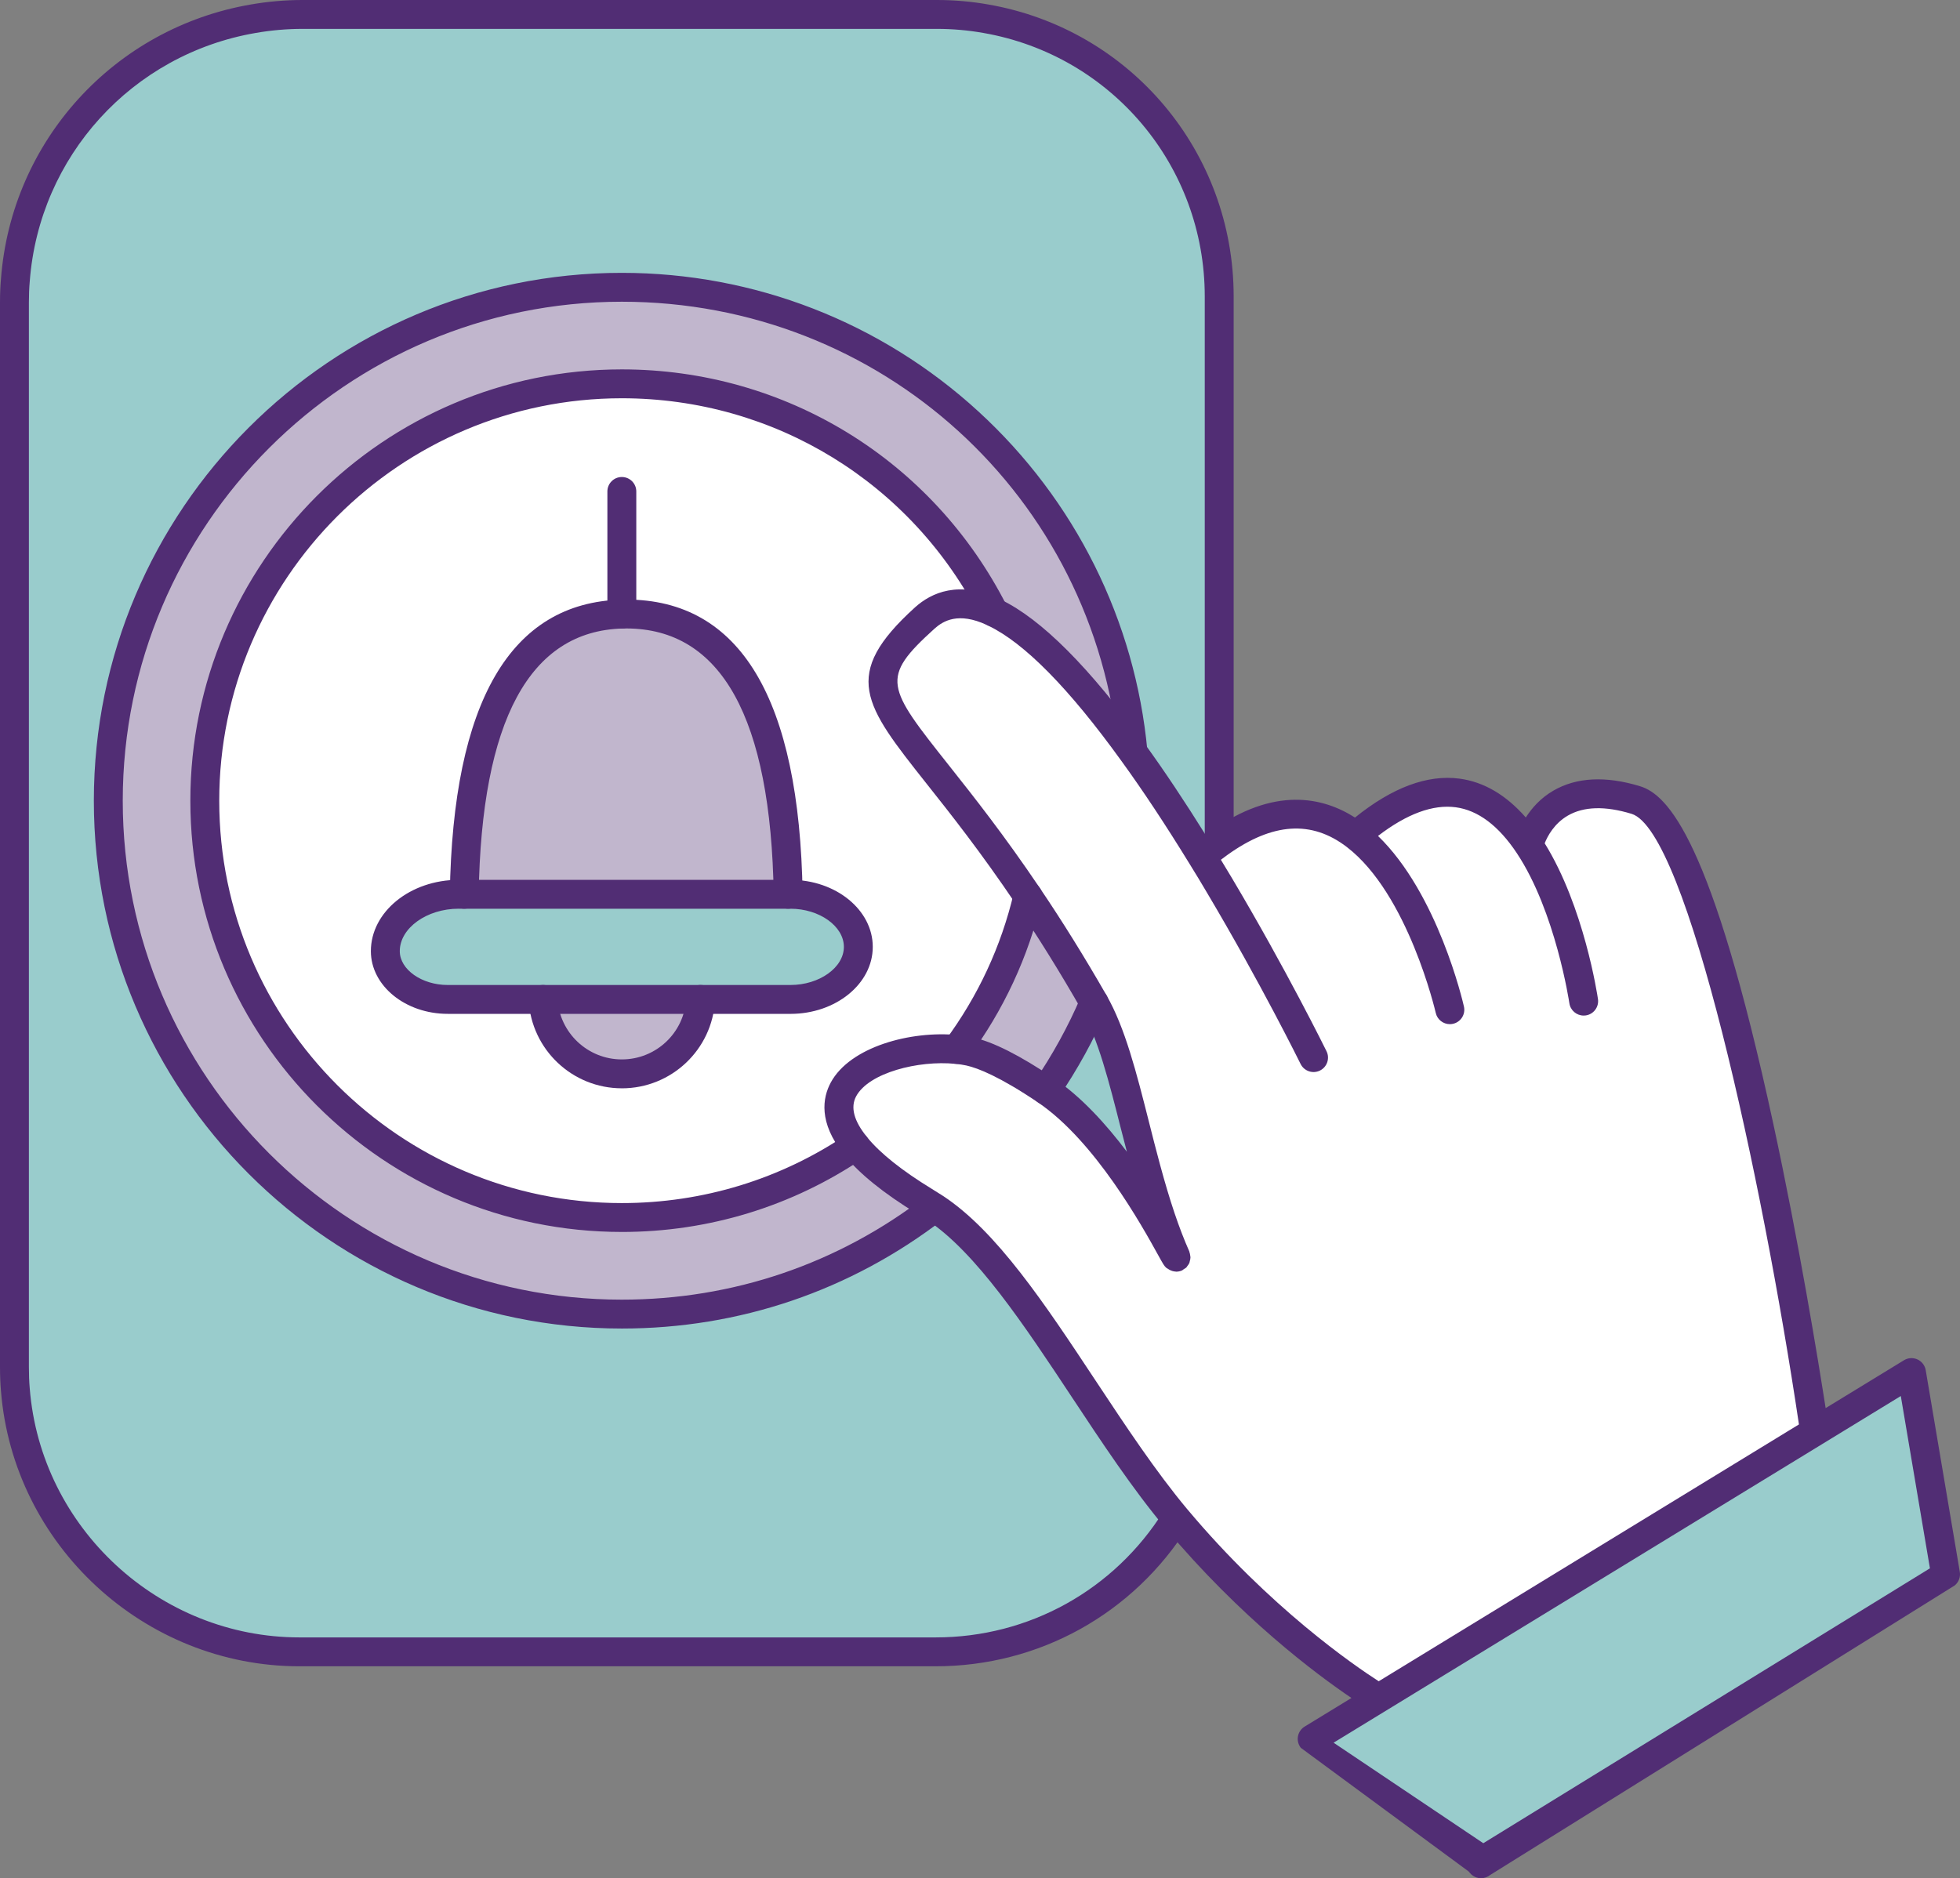
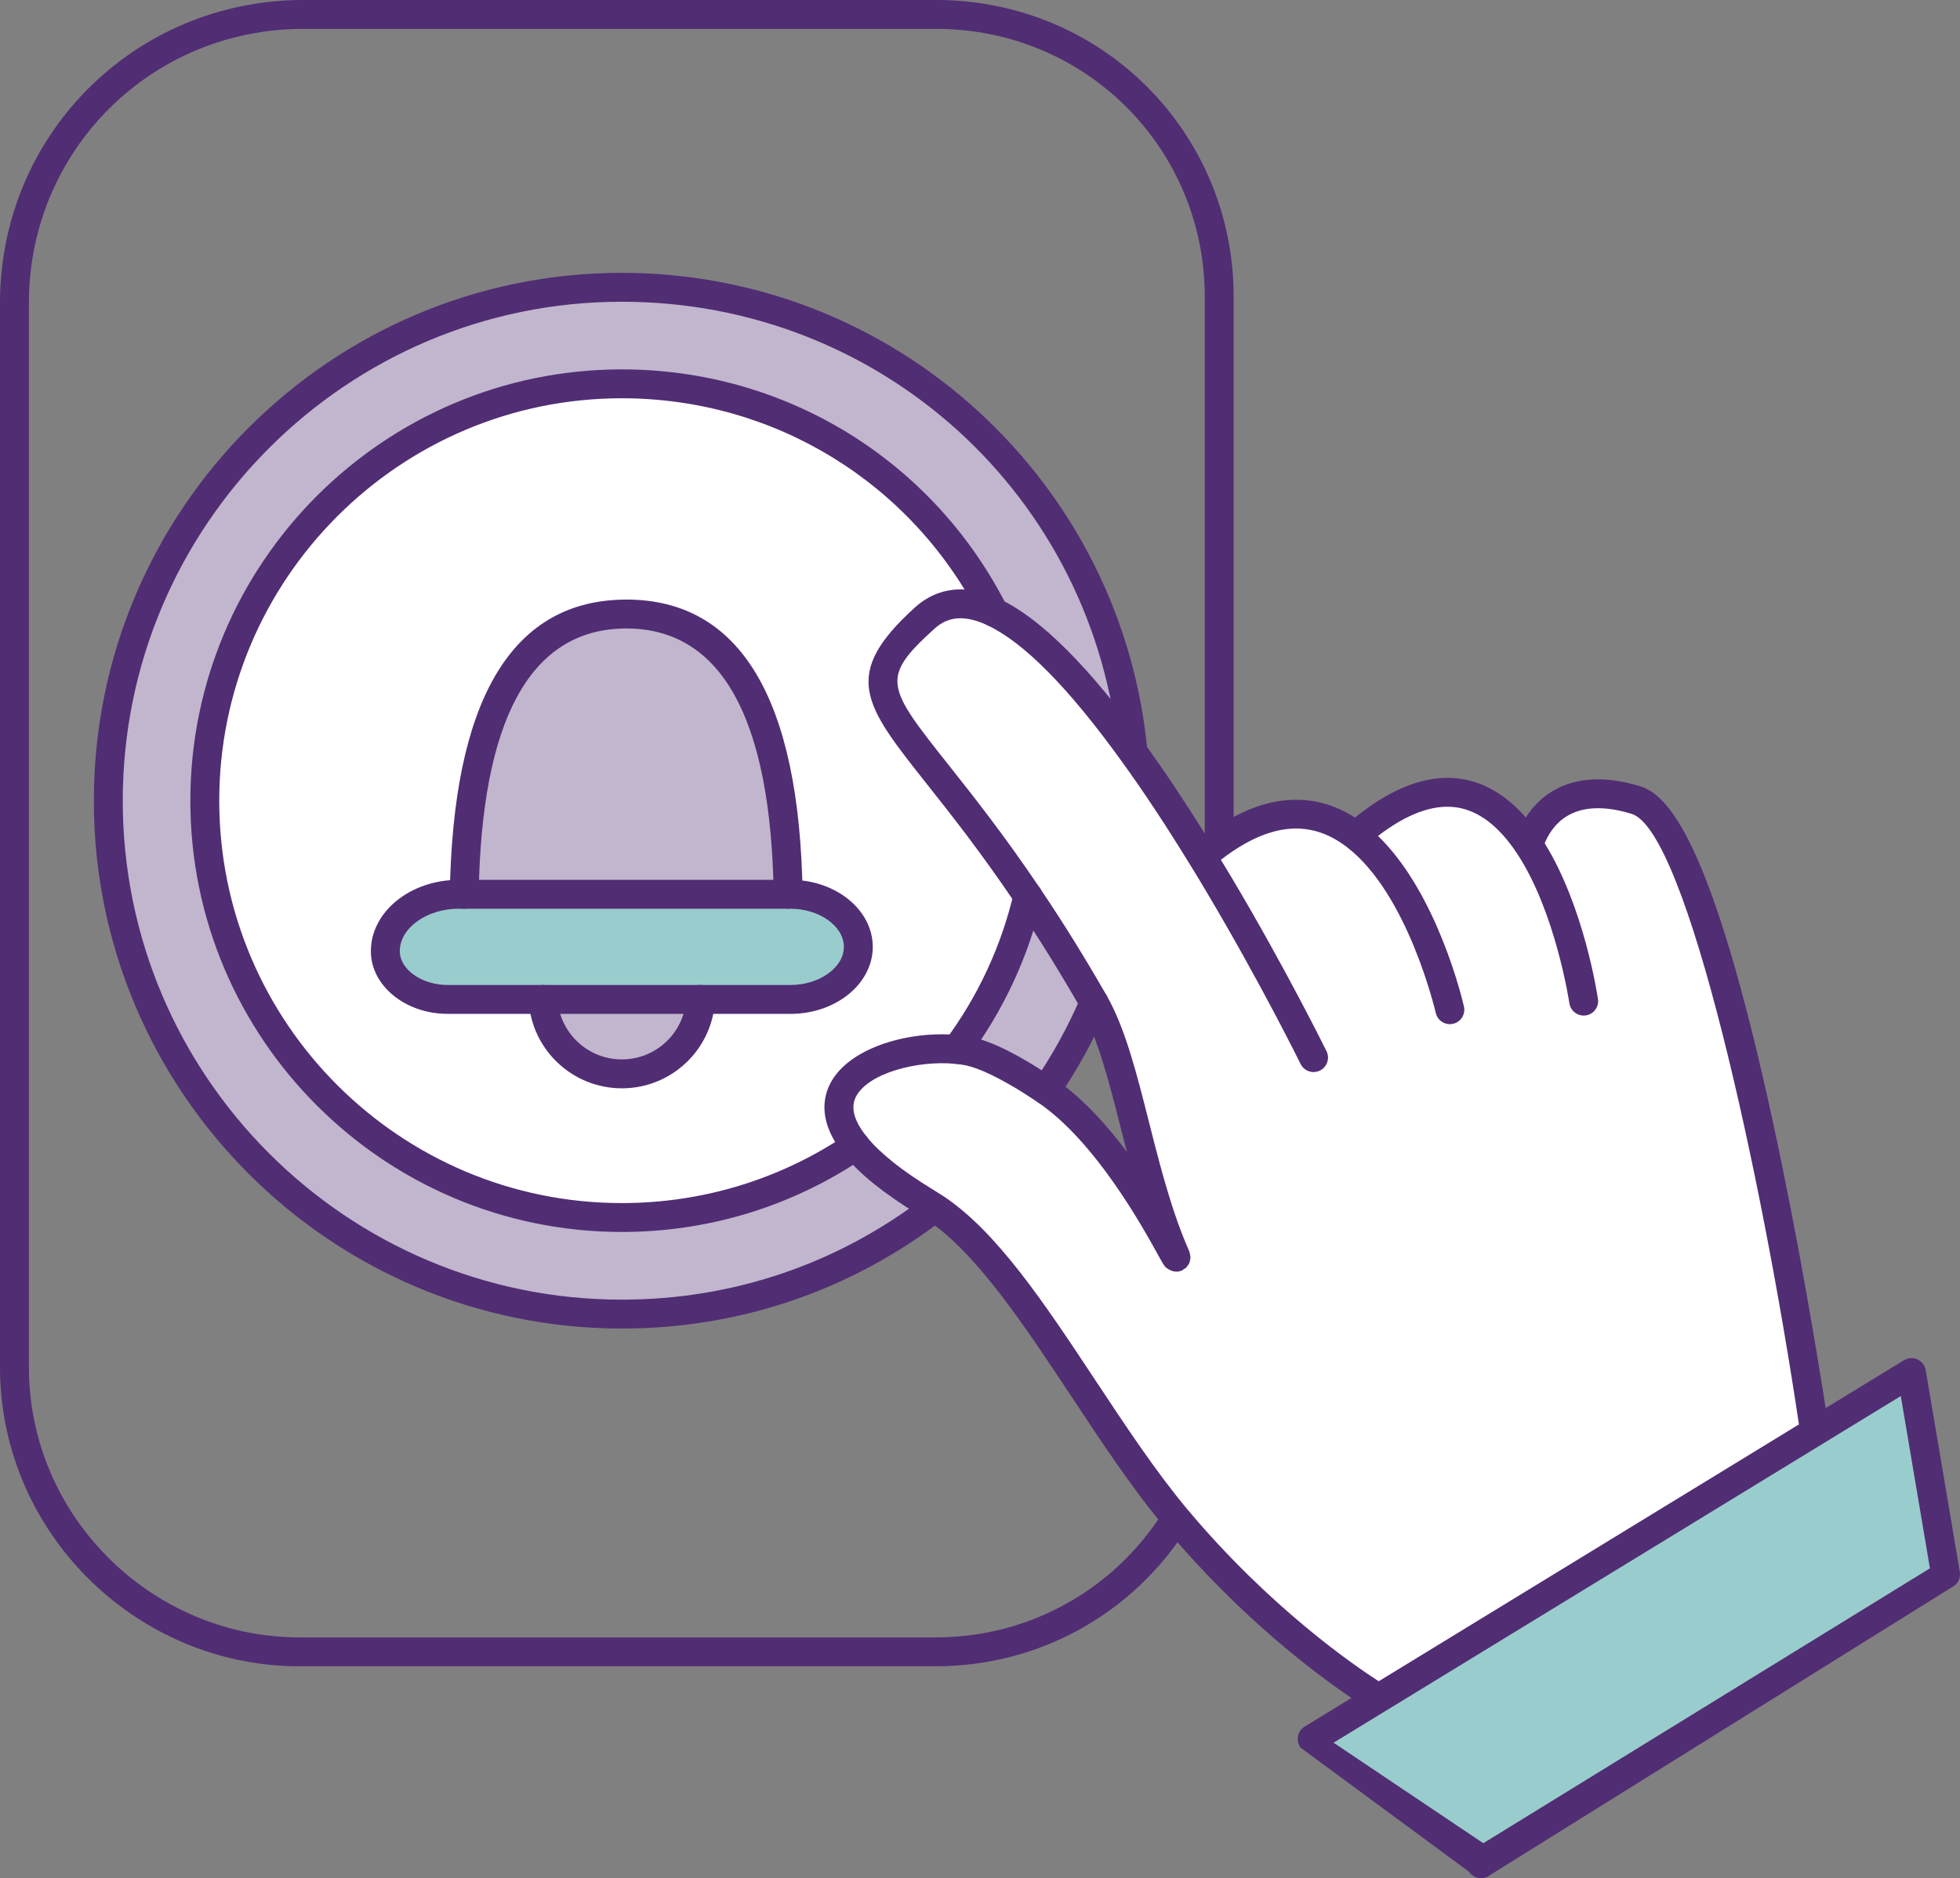
<svg xmlns="http://www.w3.org/2000/svg" id="Capa_2" width="100" height="95.847" viewBox="0 0 100 95.847">
  <rect x="0" y="0" width="100" height="95.847" fill="#808080" stroke="none" />
  <g id="Icons">
-     <path d="m62.206,15.128v27.894c-.287.202-.577.43-.881.682-1.095-1.786-2.287-3.617-3.517-5.31-1.247-13.313-12.445-23.733-26.083-23.733-14.471,0-26.2,11.734-26.2,26.205,0,14.462,11.729,26.197,26.2,26.197,16.967,0,19.677-12.492,24.095-15.895,4.232,2.767-.088,21.218,4.186,26.323-2.556,4.09-7.096,6.81-12.272,6.81H15.284c-7.644,0-13.911-5.896-14.501-13.384-.034-.387-.046-.779-.046-1.167V15.436c0-.383.012-.758.046-1.133C1.292,7.551,6.363,2.084,12.916.956c.821-.143,1.66-.219,2.514-.219h32.379c.851,0,1.685.076,2.493.219,6.76,1.179,11.903,7.076,11.903,14.172Z" style="fill:#9cc; stroke-width:0px;" />
    <path d="m55.82,51.166c-.674,1.579-1.503,3.074-2.459,4.473-1.457-.981-2.852-1.752-3.887-1.983-.21-.047-.438-.08-.67-.101,1.706-2.3,2.961-4.949,3.639-7.825,1.053,1.555,2.182,3.349,3.378,5.437h0Z" style="fill:#fff; stroke-width:0px;" />
    <path d="m31.726,31.338c-6.275.165-7.926,7.105-8.04,14.299h-.286c-2.063,0-3.739,1.302-3.739,2.902,0,1.36,1.423,2.464,3.183,2.464h4.865c.118,2.119,1.874,3.798,4.018,3.798,2.148,0,3.905-1.679,4.018-3.798h4.586c1.913,0,3.462-1.2,3.462-2.683s-1.55-2.683-3.462-2.683h-.118c-.113-7.278-1.802-14.303-8.263-14.303-.076,0-.147,0-.224.004h0Zm20.717,14.391c-.677,2.877-1.933,5.526-3.639,7.825-3.125-.307-7.977,1.44-5.151,4.923v.004c-3.399,2.304-7.505,3.652-11.927,3.652-11.751,0-21.277-9.522-21.277-21.268,0-11.755,9.526-21.277,21.277-21.277,8.293,0,15.473,4.742,18.982,11.657-1.314-.623-2.518-.615-3.525.291-4.561,4.135-1.288,4.476,5.26,14.192Z" style="fill:#fff; stroke-width:0px;" />
    <path d="m40.33,45.637c1.913,0,3.462,1.201,3.462,2.683s-1.55,2.683-3.462,2.683h-17.487c-1.76,0-3.183-1.104-3.183-2.464,0-1.601,1.676-2.902,3.739-2.902h16.931,0Z" style="fill:#9cc; stroke-width:0px;" />
    <path d="m40.212,45.637h-16.526c.114-7.193,1.765-14.134,8.04-14.299.076-.004.147-.004.224-.004,6.461,0,8.15,7.025,8.263,14.303h0Z" style="fill:#c1b6cd; stroke-width:0px;" />
    <path d="m27.708,51.003h8.036c-.114,2.119-1.87,3.798-4.018,3.798-2.143,0-3.9-1.679-4.018-3.798Z" style="fill:#c1b6cd; stroke-width:0px;" />
    <path d="m40.33,51.74h-17.487c-2.162,0-3.921-1.435-3.921-3.2,0-2.006,2.008-3.639,4.477-3.639h16.931c2.316,0,4.199,1.534,4.199,3.42s-1.884,3.42-4.199,3.42h0Zm-16.931-5.366c-1.627,0-3.002.992-3.002,2.166,0,.936,1.12,1.727,2.446,1.727h17.487c1.477,0,2.725-.891,2.725-1.946,0-1.054-1.248-1.946-2.725-1.946h-16.931Z" style="fill:#512d74; stroke-width:0px;" />
    <path d="m40.212,46.374c-.402,0-.73-.322-.737-.725-.141-9.009-2.673-13.577-7.526-13.577-.064-.001-.121-.001-.183.003-4.739.125-7.203,4.691-7.344,13.574-.006.403-.335.725-.736.725h-.012c-.407-.006-.731-.341-.725-.749.156-9.82,3.103-14.875,8.758-15.023.069-.004.153-.005.243-.005,5.816,0,8.845,5.057,9,15.028.006.407-.318.742-.725.749h-.012Z" style="fill:#512d74; stroke-width:0px;" />
-     <path d="m31.726,32.076c-.407,0-.737-.33-.737-.738v-6.258c0-.407.33-.737.737-.737s.738.33.738.737v6.258c0,.407-.33.738-.738.738Z" style="fill:#512d74; stroke-width:0px;" />
-     <path d="m31.726,55.539c-2.525,0-4.613-1.974-4.753-4.495-.023-.406.288-.754.695-.776.387-.022.753.288.776.695.097,1.74,1.538,3.102,3.282,3.102,1.747,0,3.189-1.362,3.282-3.101.022-.406.374-.722.775-.696.406.021.719.369.697.775-.135,2.521-2.223,4.497-4.754,4.497h0Z" style="fill:#512d74; stroke-width:0px;" />
+     <path d="m31.726,55.539c-2.525,0-4.613-1.974-4.753-4.495-.023-.406.288-.754.695-.776.387-.022.753.288.776.695.097,1.74,1.538,3.102,3.282,3.102,1.747,0,3.189-1.362,3.282-3.101.022-.406.374-.722.775-.696.406.021.719.369.697.775-.135,2.521-2.223,4.497-4.754,4.497h0" style="fill:#512d74; stroke-width:0px;" />
    <path d="m47.734,85.036H15.284c-7.922,0-14.614-6.177-15.236-14.063-.032-.371-.048-.774-.048-1.224V15.436c0-.44.016-.832.049-1.199C.58,7.194,5.82,1.431,12.792.23c.873-.152,1.762-.23,2.639-.23h32.379c.877,0,1.759.077,2.621.23,7.249,1.265,12.511,7.53,12.511,14.898v27.894c0,.407-.33.737-.737.737s-.738-.33-.738-.737V15.128c0-6.649-4.748-12.304-11.292-13.446-.779-.138-1.575-.208-2.366-.208H15.431c-.793,0-1.597.07-2.388.208C6.738,2.768,1.999,7.98,1.518,14.358c-.03.333-.044.682-.044,1.077v54.313c0,.407.014.768.043,1.103.562,7.13,6.609,12.711,13.767,12.711h32.451c4.763,0,9.117-2.416,11.647-6.464.215-.345.67-.45,1.016-.234.345.216.45.671.234,1.016-2.802,4.481-7.623,7.156-12.897,7.156h0Z" style="fill:#512d74; stroke-width:0px;" />
    <path d="m57.808,38.393c-2.38-3.302-4.889-6.103-7.096-7.144h-.005v-.004c-3.508-6.915-10.689-11.657-18.982-11.657-11.751,0-21.277,9.522-21.277,21.277,0,11.746,9.526,21.268,21.277,21.268,17.792,0,18.036-13.931,21.434-16.235.678.838,1.431,3.186,2.66,5.268.182.11-8.314,10.348-8.133,10.466-4.418,3.403-9.952,5.429-15.962,5.429-14.471,0-26.2-11.734-26.2-26.197,0-14.471,11.729-26.205,26.2-26.205,13.638,0,24.836,10.42,26.083,23.733Z" style="fill:#c1b6cd; stroke-width:0px;" />
    <path d="m31.726,67.799c-14.853,0-26.938-12.082-26.938-26.933S16.872,13.924,31.726,13.924c6.753,0,13.211,2.51,18.186,7.068,4.943,4.528,8.008,10.683,8.63,17.332.038.405-.26.765-.665.803-.408.041-.764-.26-.802-.665-1.232-13.149-12.129-23.064-25.349-23.064-14.04,0-25.463,11.424-25.463,25.467s11.423,25.46,25.463,25.46c5.668,0,11.031-1.824,15.512-5.276.323-.247.785-.188,1.034.134.248.323.189.785-.134,1.034-4.741,3.652-10.416,5.582-16.412,5.582Z" style="fill:#512d74; stroke-width:0px;" />
    <polygon points="97.524 70.047 99.263 80.337 75.653 95.039 75.564 95.11 75.505 95.039 66.948 88.739 70.338 86.666 92.584 73.067 97.524 70.047" style="fill:#9cc; stroke-width:0px;" />
    <path d="m78.003,43.131s.842-3.706,5.454-2.304c4.607,1.407,9.127,32.24,9.127,32.24l-22.246,13.599s-5.222-3.079-10.331-9.177c-4.275-5.104-8.087-13.089-12.319-15.857-.181-.118-.362-.232-.544-.341-1.692-1.036-2.813-1.971-3.491-2.809v-.004c-2.826-3.483,2.026-5.23,5.151-4.923.232.021.459.055.67.101,1.036.231,2.43,1.002,3.887,1.983,3.664,2.477,6.469,8.352,6.646,8.521-.632-1.428-1.116-2.999-1.537-4.557-.872-3.213-1.491-6.423-2.649-8.436-1.196-2.089-2.325-3.882-3.378-5.437-6.548-9.716-9.821-10.057-5.26-14.192,1.007-.906,2.211-.914,3.525-.291v.004h.005c2.207,1.04,4.716,3.841,7.096,7.144,1.23,1.693,2.422,3.525,3.517,5.31.304-.252.594-.48.881-.682,2.902-2.076,5.201-1.732,6.961-.379,4.249-3.702,7.046-2.207,8.836.489h-0Z" style="fill:#fff; stroke-width:0px;" />
    <path d="m98.251,69.924c-.041-.241-.199-.446-.421-.548-.223-.102-.481-.086-.69.042l-3.995,2.442c-.375-2.405-1.357-8.442-2.677-14.541-3.139-14.512-5.381-16.765-6.796-17.197-1.754-.534-3.241-.457-4.421.228-.661.384-1.103.897-1.404,1.369-1-1.143-2.13-1.814-3.375-1.982-1.645-.221-3.441.453-5.34,1.985-1.64-1.047-4.131-1.606-7.35.698-.085.06-.176.13-.266.197-1.078-1.728-2.124-3.298-3.109-4.654-2.804-3.891-5.273-6.367-7.336-7.358-.016-.008-.031-.016-.047-.024-2.1-.995-3.515-.327-4.336.411-3.809,3.453-2.611,4.964.587,9.002,1.23,1.551,2.759,3.482,4.558,6.15,1.125,1.661,2.251,3.474,3.349,5.392.841,1.461,1.405,3.687,2.002,6.045.1.394.207.797.31,1.197-1.057-1.405-2.324-2.804-3.721-3.748-1.746-1.175-3.099-1.859-4.14-2.091-.234-.052-.49-.09-.757-.115-2.42-.241-5.513.603-6.492,2.424-.415.772-.633,2.028.658,3.65.012.018.025.035.038.051.768.949,2.006,1.95,3.684,2.976.174.105.348.214.521.327,2.498,1.634,4.986,5.395,7.392,9.033,1.532,2.316,3.115,4.711,4.765,6.68,3.85,4.596,7.723,7.48,9.509,8.688l-2.388,1.46c-.18.11-.304.291-.341.498-.037.207.016.42.146.586l8.568,6.313.059.072c.145.177.357.269.57.269.164,0,.328-.055.465-.166l23.7-14.775c.205-.167.304-.432.26-.693l-1.739-10.29v0Zm-37.679,7.092c-1.595-1.906-3.155-4.264-4.665-6.546-2.603-3.936-5.062-7.653-7.817-9.454-.189-.123-.377-.241-.561-.352-1.503-.92-2.602-1.795-3.268-2.601-.012-.017-.023-.033-.036-.048-.661-.815-.844-1.511-.543-2.07.648-1.204,3.18-1.84,5.054-1.655.21.02.405.049.576.087.581.13,1.684.561,3.636,1.875,2.93,1.98,5.34,6.348,6.132,7.782.261.471.307.556.418.661.024.022.054.031.079.05.028.02.053.036.083.052.102.056.21.091.323.095.008 0.0.015.007.024.007.003,0,.005-.002.008-.002.099-.001.197-.021.288-.061.001-0.0.001,0,.001-0.0.036-.016.061-.045.093-.066.049-.031.101-.056.142-.099.001-.001.001-.001.001-.002.013-.014.019-.033.031-.048.047-.058.09-.118.116-.185.009-.024.009-.05.017-.075.018-.063.033-.125.034-.19.001-.031-.008-.061-.012-.093-.007-.061-.017-.12-.039-.178-.004-.012-.003-.025-.008-.036-.527-1.191-.989-2.564-1.5-4.452-.2-.736-.386-1.472-.568-2.193-.622-2.458-1.211-4.781-2.152-6.417-1.115-1.948-2.262-3.793-3.406-5.483-1.83-2.714-3.379-4.67-4.624-6.241-3.205-4.044-3.54-4.467-.755-6.992.453-.406,1.22-.864,2.67-.195.025.014.049.026.075.038,1.84.877,4.125,3.198,6.792,6.898,1.098,1.512,2.27,3.283,3.487,5.267.3.483.592.967.873,1.444,2.764,4.652,4.766,8.719,4.786,8.759.18.365.622.515.986.337.366-.18.517-.621.337-.987-.02-.041-2.045-4.157-4.84-8.86-.177-.301-.365-.607-.55-.911.118-.09.234-.177.344-.255,2.299-1.644,4.289-1.772,6.084-.394,3.128,2.399,4.521,8.404,4.535,8.464.077.343.382.574.718.574.055,0,.109-.006.164-.018.397-.09.646-.484.556-.881-.056-.25-1.333-5.754-4.384-8.706,1.469-1.127,2.8-1.619,3.967-1.463,1.137.153,2.185.94,3.115,2.341,1.978,2.976,2.674,7.612,2.681,7.658.053.367.369.631.729.631.035,0,.071-.002.107-.007.403-.059.682-.433.623-.836-.028-.197-.708-4.708-2.718-7.949.142-.357.479-1.005,1.179-1.412.812-.471,1.906-.502,3.252-.092,2.834.865,6.665,18.574,8.541,31.161l-21.44,13.107c-1.249-.803-5.558-3.754-9.771-8.784h-0Zm15.107,17.049l-7.639-5.13,24.927-15.238s0-0.0.001-.001l4.012-2.453,1.486,8.793-22.787,14.028Z" style="fill:#512d74; stroke-width:0px;" />
    <path d="m31.726,62.87c-12.139,0-22.014-9.872-22.014-22.005s9.876-22.014,22.014-22.014c8.34,0,15.865,4.622,19.639,12.061.184.363.039.806-.324.991-.362.185-.806.04-.991-.324-3.522-6.942-10.543-11.254-18.324-11.254-11.325,0-20.54,9.214-20.54,20.54s9.214,20.532,20.54,20.532c4.131,0,8.112-1.219,11.514-3.524.337-.229.795-.141,1.023.197.228.337.141.794-.197,1.023-3.647,2.472-7.914,3.778-12.341,3.778Z" style="fill:#512d74; stroke-width:0px;" />
    <path d="m48.804,54.292c-.153,0-.307-.047-.439-.145-.326-.242-.395-.704-.152-1.031,1.685-2.272,2.867-4.814,3.513-7.555.093-.397.491-.643.886-.548.396.093.642.49.548.886-.692,2.937-1.958,5.661-3.764,8.096-.145.195-.367.297-.592.297h0Z" style="fill:#512d74; stroke-width:0px;" />
    <path d="m53.36,56.376c-.143,0-.288-.041-.415-.128-.337-.23-.423-.688-.193-1.024.945-1.383,1.749-2.845,2.39-4.347.16-.374.594-.548.967-.388.375.159.548.592.389.967-.678,1.59-1.529,3.137-2.529,4.6-.143.209-.374.321-.609.321h0Z" style="fill:#512d74; stroke-width:0px;" />
  </g>
</svg>